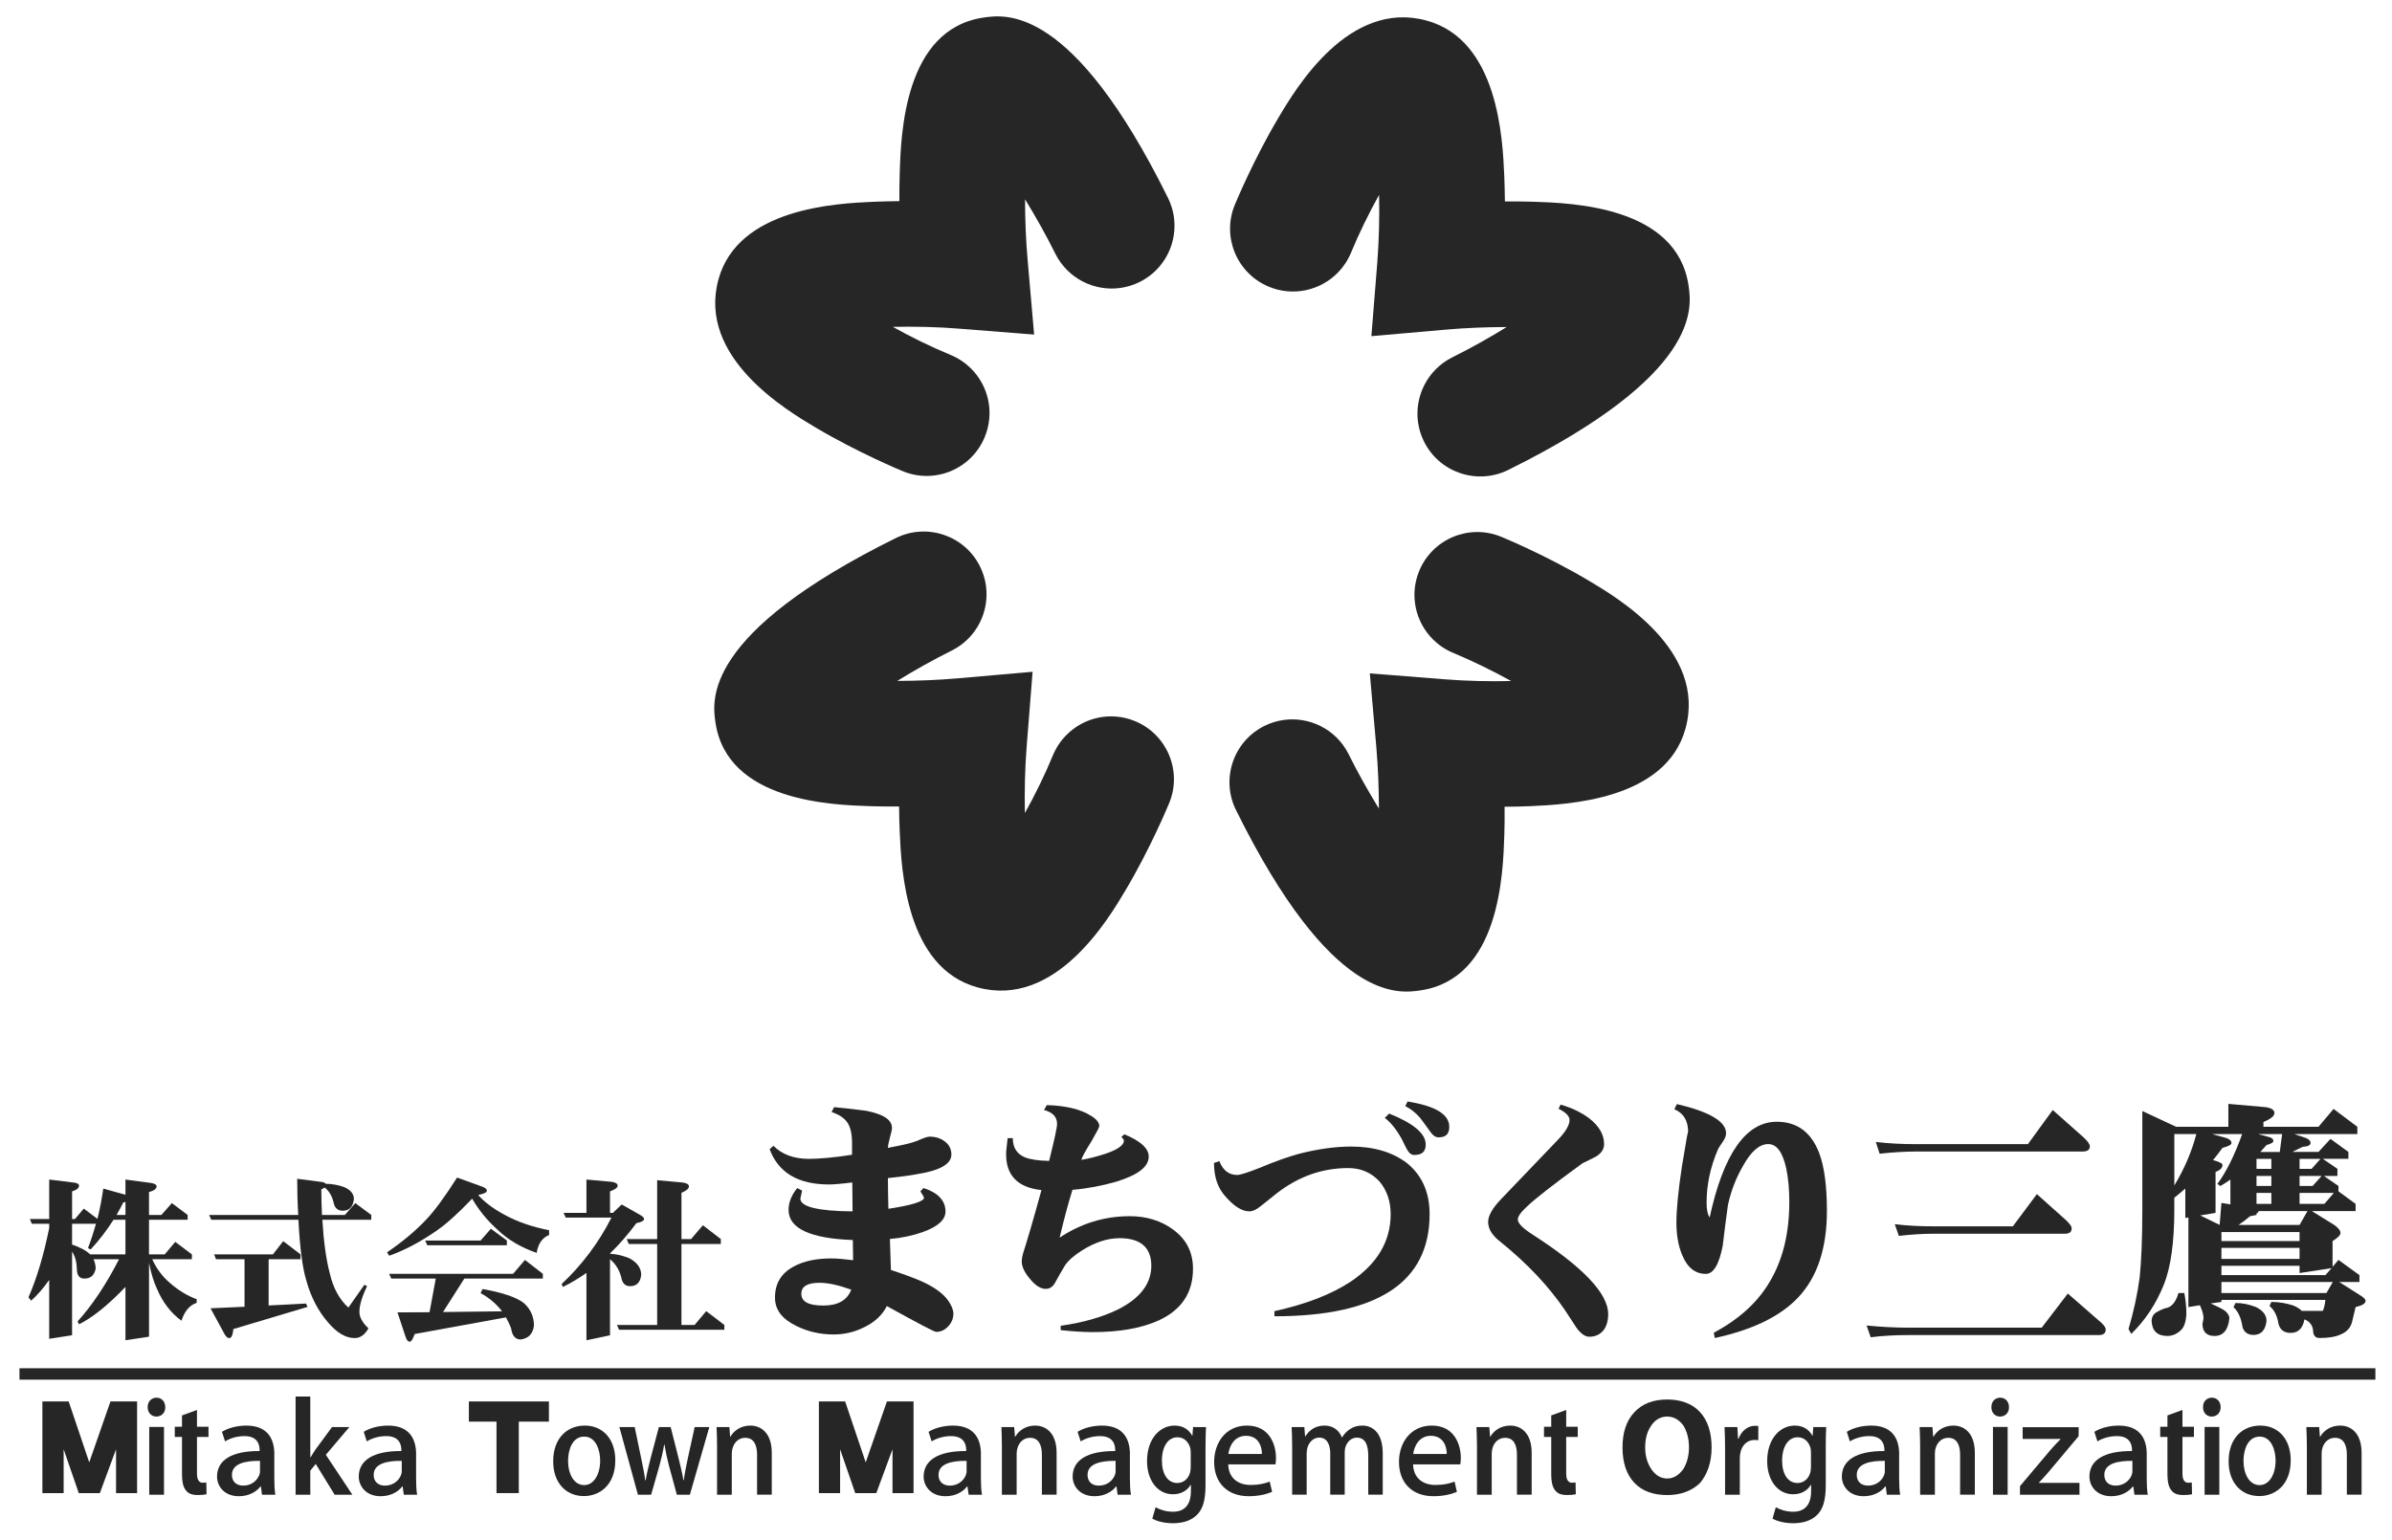
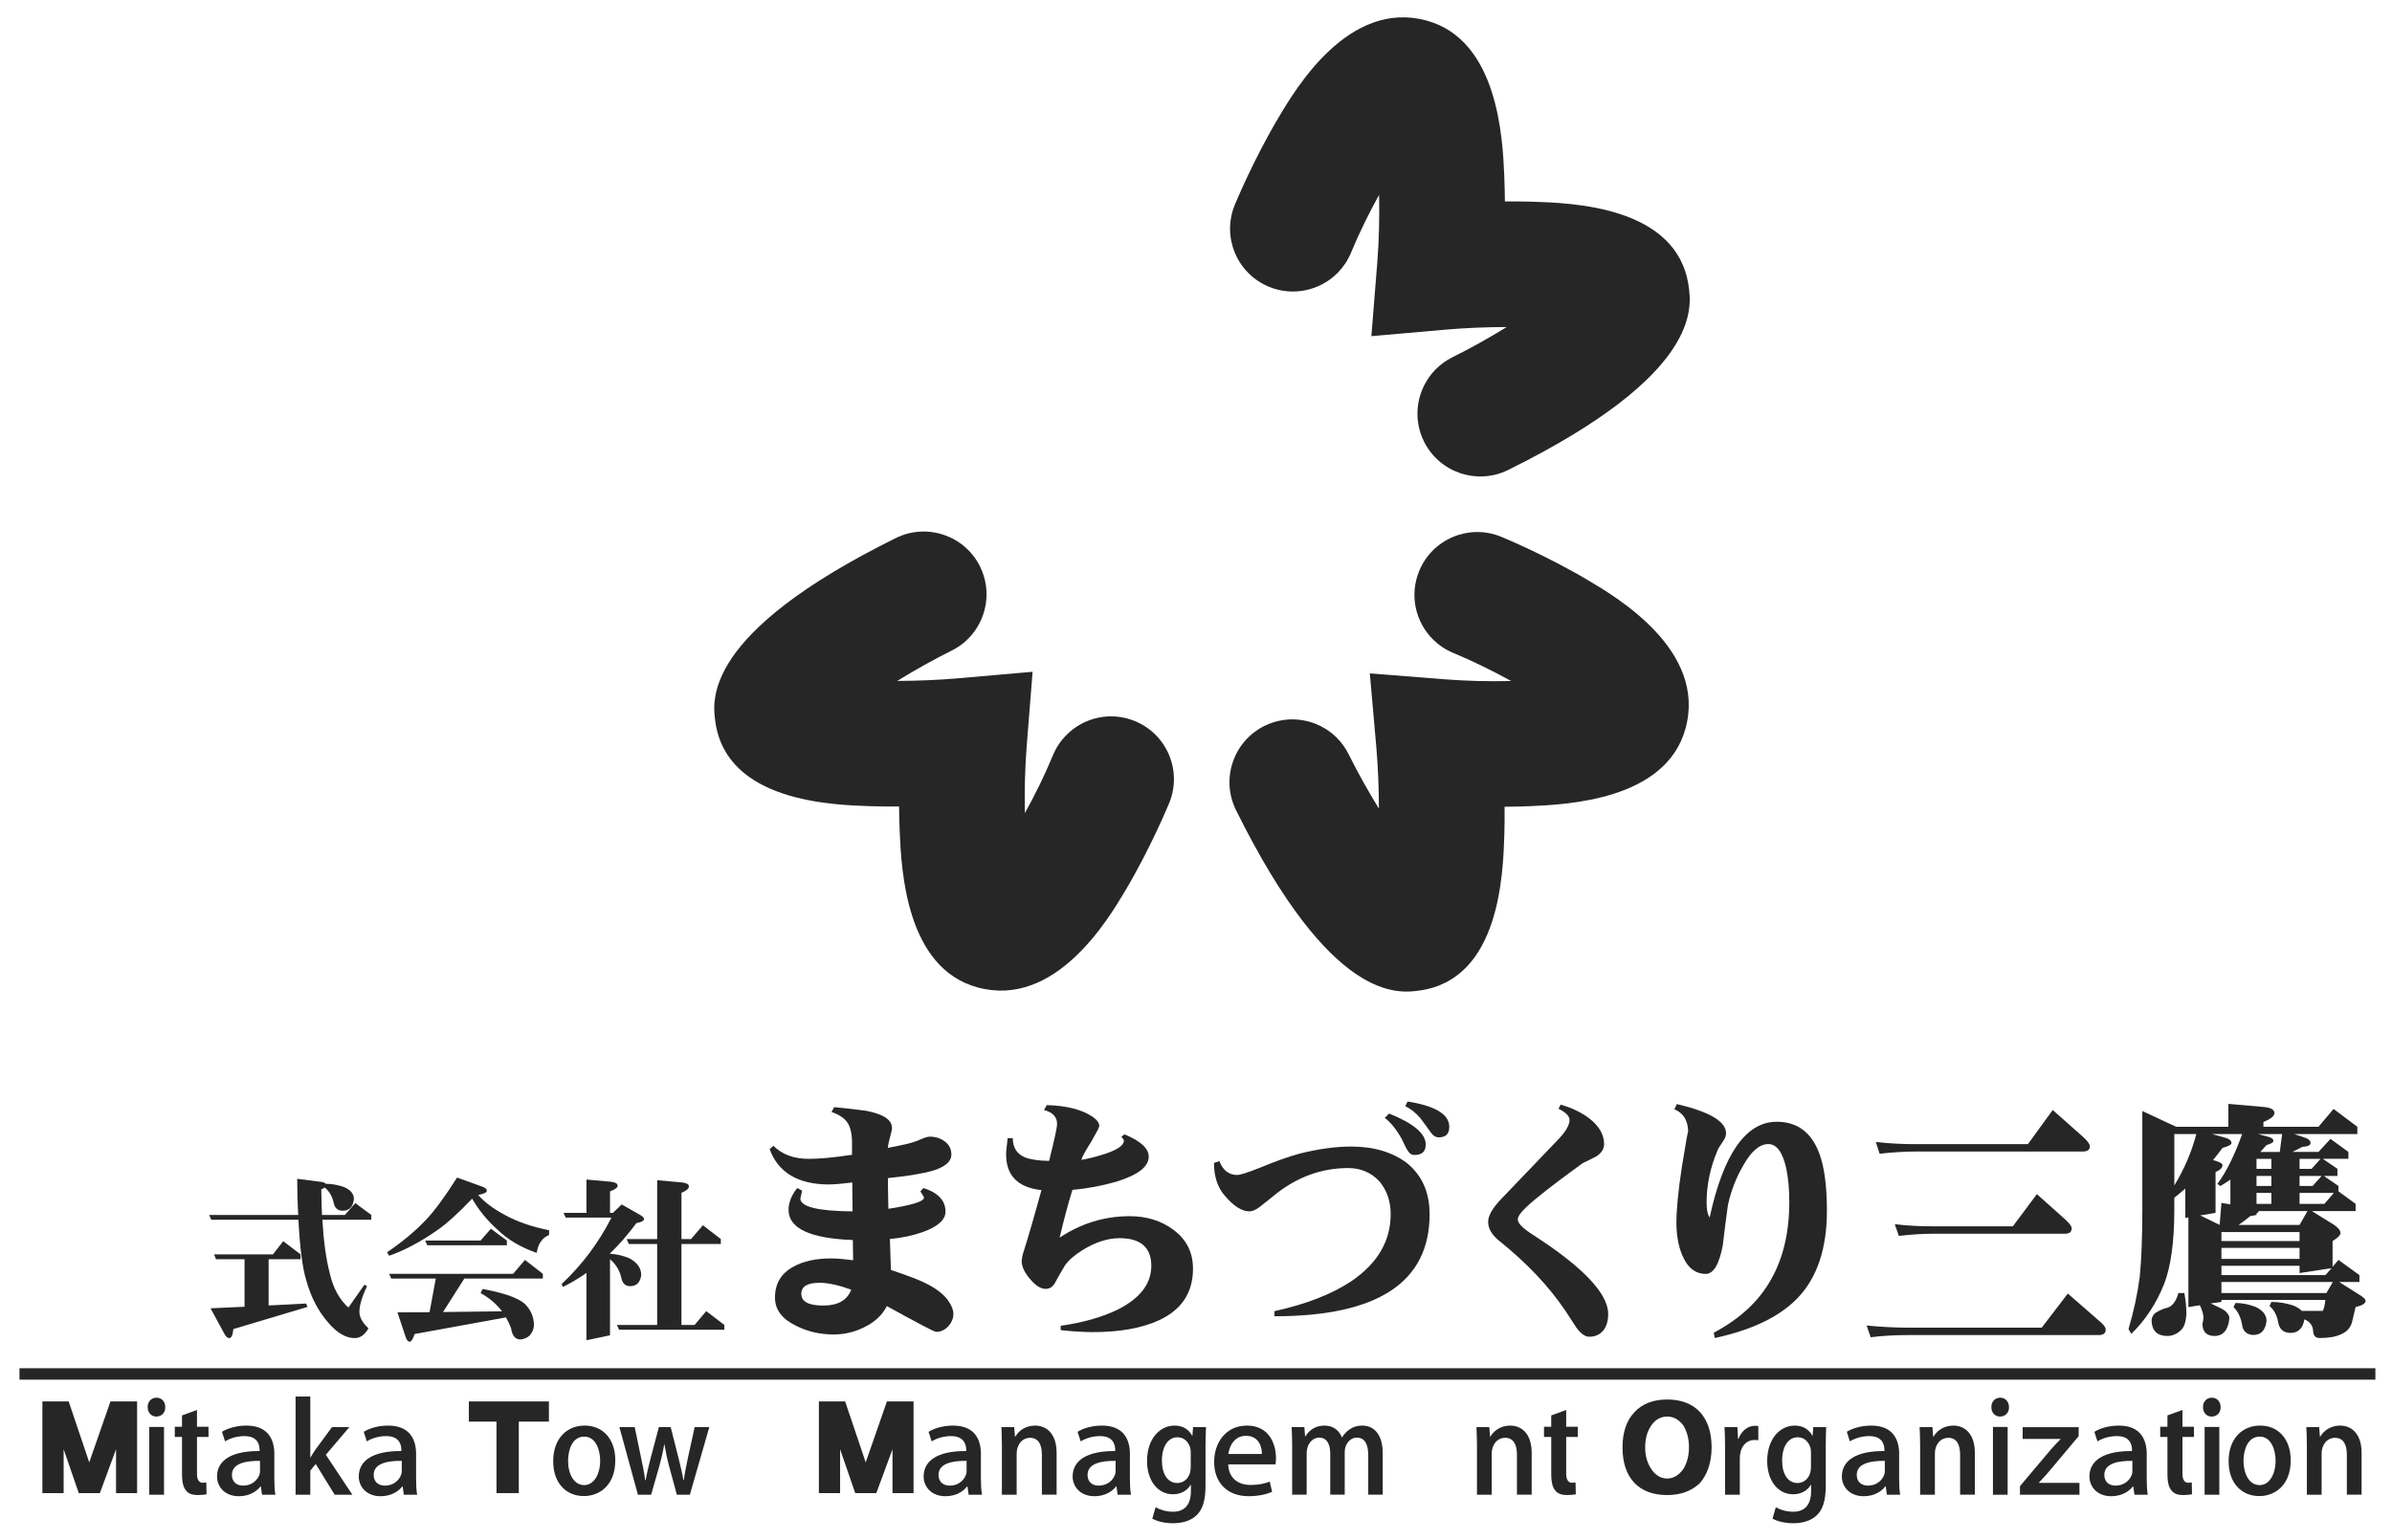
<svg xmlns="http://www.w3.org/2000/svg" version="1.1" x="0px" y="0px" width="146px" height="94px" viewBox="-1.189 -1 146 94" enable-background="new -1.189 -1 146 94" xml:space="preserve">
  <defs>
</defs>
-   <path fill="#262626" d="M6.469,75.584H4.313c-0.237-0.232-0.606-0.426-1.103-0.6v-1.266h1.46c-0.142,0.5-0.302,0.992-0.489,1.485  l0.164,0.081c0.521-0.559,0.984-1.167,1.396-1.814h0.727V75.584z M3.925,72.79l-0.54,0.637H3.211v-1.688  c0.281-0.086,0.424-0.204,0.424-0.343c0-0.111-0.119-0.175-0.35-0.198l-1.471-0.182v2.41h-1.18l0.119,0.293h1.061v0.259  c-0.346,1.698-0.768,3.103-1.266,4.229l0.163,0.205c0.367-0.322,0.734-0.744,1.103-1.267v3.594l1.396-0.217v-5.104  c0.184,0.281,0.281,0.629,0.292,1.049c0,0.398,0.149,0.596,0.464,0.596c0.372,0,0.596-0.197,0.684-0.596  c0-0.205-0.045-0.4-0.13-0.585h1.557c-0.8,1.56-1.645,2.822-2.531,3.796l0.089,0.174c0.798-0.391,1.751-1.147,2.834-2.279v3.255  l1.438-0.217v-4.503c0.129,0.643,0.293,1.172,0.485,1.58c0.347,0.823,0.845,1.471,1.493,1.948c0.195-0.585,0.496-0.951,0.932-1.091  v-0.222c-0.586-0.213-1.127-0.551-1.646-1.002c-0.453-0.39-0.81-0.865-1.069-1.439h2.422v-0.298l-1.016-0.762l-0.641,0.762H7.906  v-2.113h2.358v-0.293l-0.963-0.724l-0.64,0.724H7.906v-1.396c0.305-0.084,0.465-0.205,0.465-0.344c0-0.107-0.131-0.186-0.368-0.217  l-1.534-0.205v0.932l-1.353-0.381c-0.089,0.627-0.206,1.24-0.358,1.85L3.925,72.79z M6.469,73.178H5.926  c0.141-0.248,0.282-0.508,0.412-0.764c0.041,0,0.084-0.016,0.131-0.039V73.178z" />
  <path fill="#262626" d="M21.473,73.178v0.293h-2.986c0.076,1.32,0.228,2.411,0.454,3.279c0.205,0.885,0.584,1.588,1.134,2.084  l0.977-1.393l0.164,0.084c-0.315,0.652-0.468,1.179-0.468,1.57c0,0.324,0.183,0.658,0.552,1.006  c-0.217,0.391-0.498,0.595-0.845,0.595c-0.551,0-1.104-0.337-1.644-0.983c-0.584-0.682-1.019-1.516-1.297-2.51  c-0.242-0.782-0.402-2.023-0.488-3.732h-5.321l-0.132-0.293h5.443c-0.043-0.671-0.066-1.404-0.066-2.207l1.417,0.182  c0.175,0.014,0.282,0.057,0.324,0.123c0.391,0,0.771,0.074,1.138,0.207c0.39,0.17,0.583,0.418,0.583,0.727  c-0.052,0.472-0.281,0.711-0.681,0.711c-0.281,0-0.465-0.141-0.541-0.426c-0.088-0.43-0.27-0.766-0.563-0.992  c-0.055,0.041-0.119,0.086-0.205,0.109c0,0.551,0.021,1.069,0.043,1.566h1.396l0.636-0.724L21.473,73.178z M17.154,75.584v0.298  h-1.947v2.822c0.803-0.042,1.567-0.073,2.283-0.118l0.09,0.207l-4.525,1.352c-0.033,0.367-0.119,0.552-0.25,0.552  c-0.095,0-0.191-0.075-0.278-0.224l-0.866-1.596c0.715-0.031,1.406-0.061,2.076-0.094v-2.901h-1.74l-0.12-0.298h3.593l0.628-0.805  L17.154,75.584z" />
  <path fill="#262626" d="M28.774,74.02l-0.628,0.719H24.76l0.131,0.291h4.857v-0.291L28.774,74.02z M26.709,70.895  c-0.746,1.179-1.385,2.046-1.916,2.6c-0.646,0.68-1.439,1.34-2.359,1.965l0.131,0.209c0.908-0.316,1.869-0.822,2.887-1.525  c0.597-0.411,1.321-1.062,2.178-1.96c0.387,0.671,0.896,1.312,1.545,1.892c0.627,0.609,1.43,1.084,2.393,1.418  c0.086-0.549,0.335-0.921,0.758-1.092v-0.292c-1.053-0.206-1.961-0.521-2.737-0.952c-0.683-0.367-1.213-0.768-1.593-1.199  c0.347-0.066,0.531-0.154,0.531-0.26c0-0.098-0.086-0.174-0.26-0.24L26.709,70.895z M30.853,75.924l-0.726,0.85h-7.563l0.129,0.289  h2.716l-0.38,2.055l-1.957,0.008l0.488,1.475c0.064,0.208,0.15,0.313,0.27,0.313c0.087,0,0.184-0.161,0.291-0.467l5.572-1.015  c0.118,0.217,0.228,0.432,0.314,0.67c0.064,0.452,0.26,0.68,0.583,0.68c0.477-0.062,0.748-0.346,0.812-0.84  c0-0.553-0.205-1.018-0.616-1.385c-0.465-0.359-1.31-0.641-2.521-0.857l-0.119,0.25c0.529,0.292,0.963,0.66,1.311,1.112  l-3.604,0.042l1.298-2.041h4.794v-0.289L30.853,75.924z" />
  <path fill="#262626" d="M36.141,71.155c0.237,0.035,0.369,0.11,0.369,0.241c0,0.116-0.162,0.233-0.466,0.343v1.313h0.173  l0.541-0.513l1.145,0.65c0.142,0.086,0.219,0.161,0.219,0.237c0,0.109-0.162,0.195-0.465,0.25c-0.52,0.694-1.049,1.309-1.612,1.85  v0.021c0.409,0.021,0.812,0.121,1.2,0.283c0.464,0.26,0.703,0.591,0.703,1.016c-0.052,0.451-0.281,0.68-0.682,0.68  c-0.259,0-0.432-0.139-0.508-0.418c-0.109-0.521-0.346-0.92-0.714-1.226v4.641l-1.438,0.305v-4.112  c-0.464,0.324-0.94,0.617-1.438,0.857l-0.077-0.177c1.255-1.175,2.261-2.526,3.042-4.056h-2.794l-0.129-0.289h1.396v-2.035  L36.141,71.155z M42.808,74.651v0.302h-2.403v4.942h0.801l0.711-0.844l1.107,0.844v0.293h-6.426l-0.131-0.293h2.455v-4.942h-1.732  l-0.129-0.302h1.861v-3.594l1.558,0.141c0.247,0.035,0.38,0.109,0.38,0.24c0,0.129-0.151,0.26-0.455,0.388v2.825h0.584l0.725-0.844  L42.808,74.651z" />
  <path fill="#262626" d="M50.768,77.739c-0.248,0.656-0.826,0.971-1.703,0.971c-0.905,0-1.344-0.237-1.344-0.719  c0-0.441,0.359-0.671,1.11-0.671C49.348,77.32,49.986,77.458,50.768,77.739 M57.003,79.204c0-0.229-0.107-0.494-0.327-0.809  c-0.313-0.438-0.845-0.813-1.593-1.156c-0.423-0.189-1.048-0.421-1.893-0.703l-0.063-1.891c0.723-0.061,1.376-0.202,2-0.42  c0.925-0.33,1.394-0.753,1.394-1.252c0-0.672-0.455-1.156-1.347-1.438l-0.186,0.204c0.139,0.221,0.221,0.346,0.221,0.389  c0,0.22-0.735,0.457-2.175,0.674c-0.016-0.766-0.028-1.391-0.028-1.873c0.745-0.08,1.356-0.158,1.826-0.25  c1.358-0.219,2.048-0.614,2.048-1.189c0-0.345-0.142-0.61-0.423-0.816c-0.25-0.186-0.563-0.277-0.907-0.277  c-0.109,0-0.298,0.059-0.562,0.17c-0.249,0.123-0.578,0.222-0.986,0.313c-0.186,0.046-0.529,0.11-0.996,0.202  c0-0.125,0.045-0.33,0.121-0.627c0.078-0.277,0.127-0.467,0.127-0.588c0-0.504-0.532-0.846-1.578-1.049  c-0.939-0.125-1.58-0.188-1.953-0.221l-0.157,0.297c0.468,0.156,0.798,0.375,0.986,0.672c0.17,0.267,0.264,0.674,0.264,1.206v0.731  c-1.125,0.176-2.015,0.25-2.641,0.25c-0.906,0-1.624-0.264-2.157-0.797l-0.231,0.204c0.529,1.438,1.747,2.157,3.624,2.157  c0.217,0,0.703-0.032,1.42-0.123l0.018,1.766c-2.126-0.018-3.188-0.283-3.188-0.783c0,0.033,0.029-0.141,0.107-0.484l-0.296-0.157  c-0.357,0.438-0.53,0.89-0.53,1.331c0,1.123,1.296,1.746,3.923,1.842l0.017,1.232c-0.502-0.063-0.957-0.109-1.331-0.109  c-0.952,0-1.719,0.174-2.311,0.504c-0.751,0.406-1.127,1.031-1.127,1.89c0,0.75,0.439,1.311,1.314,1.733  c0.689,0.344,1.45,0.516,2.281,0.516c0.656,0,1.28-0.156,1.844-0.438c0.641-0.313,1.107-0.735,1.389-1.295  c1.893,1.044,2.892,1.576,3.017,1.576c0.28,0,0.532-0.125,0.735-0.344C56.896,79.754,57.003,79.489,57.003,79.204" />
  <path fill="#262626" d="M69.537,79.616c-1.029,0.467-2.359,0.715-4.014,0.715c-0.595,0-1.25-0.043-1.972-0.121v-0.265  c1.345-0.19,2.517-0.521,3.483-0.989c1.362-0.686,2.049-1.576,2.049-2.672c0-1.122-0.656-1.688-1.937-1.688  c-0.735,0-1.501,0.25-2.299,0.752c-0.468,0.297-0.813,0.592-1.028,0.904c-0.221,0.361-0.424,0.719-0.629,1.098  c-0.139,0.232-0.326,0.342-0.547,0.342c-0.311,0-0.639-0.203-0.967-0.611c-0.346-0.403-0.502-0.763-0.502-1.061  c0-0.173,0.048-0.421,0.156-0.734c0.156-0.483,0.517-1.688,1.048-3.625c-1.438-0.154-2.156-0.891-2.156-2.172  c0-0.096,0-0.236,0.03-0.437l0.063-0.565h0.314c0,0.565,0.233,0.955,0.733,1.172c0.313,0.125,0.813,0.208,1.484,0.22  c0.312-1.265,0.485-2.013,0.485-2.265c0-0.422-0.266-0.703-0.798-0.843l0.17-0.299c1.159,0.031,2.079,0.251,2.736,0.673  c0.313,0.201,0.469,0.406,0.469,0.607c0,0.079-0.171,0.391-0.482,0.936c-0.376,0.598-0.58,0.971-0.611,1.127  c0.454-0.075,0.938-0.2,1.469-0.373c0.749-0.254,1.125-0.518,1.125-0.799c0-0.063-0.06-0.141-0.155-0.231l0.188-0.157  c0.983,0.405,1.483,0.859,1.483,1.36c0,0.623-0.654,1.122-1.97,1.529c-0.874,0.252-1.765,0.423-2.685,0.5  c-0.283,0.903-0.533,1.874-0.783,2.919c1.313-0.871,2.735-1.309,4.281-1.309c1.031,0,1.922,0.281,2.641,0.813  c0.814,0.593,1.218,1.391,1.218,2.391C71.63,77.924,70.93,78.974,69.537,79.616" />
  <path fill="#262626" d="M85.832,68.878c0-0.673-0.748-1.294-2.232-1.89l-0.268,0.264c0.379,0.283,0.721,0.722,1.05,1.313  c0.093,0.186,0.187,0.408,0.313,0.623c0.124,0.223,0.263,0.328,0.438,0.328C85.6,69.516,85.832,69.319,85.832,68.878 M87.27,67.796  c0-0.763-0.858-1.278-2.546-1.544l-0.139,0.281c0.313,0.158,0.625,0.391,0.906,0.719c0.093,0.109,0.313,0.424,0.688,0.938  c0.139,0.171,0.279,0.25,0.438,0.25C87.054,68.441,87.27,68.239,87.27,67.796 M86.07,73.13c0-1.346-0.471-2.376-1.391-3.126  c-0.877-0.657-2.004-1.002-3.395-1.002c-0.998,0-2.062,0.157-3.171,0.438c-0.688,0.188-1.484,0.473-2.407,0.859  c-0.748,0.299-1.218,0.438-1.373,0.438c-0.516,0-0.874-0.277-1.096-0.844l-0.328,0.111c0,0.826,0.221,1.502,0.659,1.999  c0.546,0.642,1.046,0.956,1.499,0.956c0.188,0,0.422-0.094,0.687-0.314l1-0.799c1.313-1.016,2.765-1.531,4.347-1.531  c0.779,0,1.422,0.283,1.919,0.829c0.438,0.53,0.673,1.188,0.673,1.986c0,1.654-0.813,3.017-2.422,4.108  c-1.187,0.783-2.75,1.393-4.672,1.813v0.313C82.911,79.364,86.07,77.285,86.07,73.13" />
  <path fill="#262626" d="M96.705,80.192c-0.218,0.281-0.515,0.422-0.889,0.422c-0.252,0-0.518-0.186-0.781-0.549  c-0.157-0.247-0.394-0.609-0.705-1.076c-1-1.471-2.314-2.857-3.922-4.158c-0.514-0.388-0.766-0.797-0.766-1.232  c0-0.373,0.266-0.845,0.812-1.41l3.438-3.59c0.467-0.486,0.719-0.893,0.719-1.217c0-0.236-0.233-0.471-0.672-0.689l0.125-0.25  c0.673,0.188,1.251,0.469,1.734,0.826c0.611,0.471,0.922,1.002,0.922,1.582c0,0.294-0.154,0.543-0.467,0.747  c-0.298,0.155-0.58,0.296-0.846,0.421c-1.813,1.314-2.937,2.204-3.393,2.643c-0.373,0.342-0.561,0.607-0.561,0.797  c0,0.219,0.297,0.531,0.908,0.921c3.061,1.971,4.608,3.594,4.608,4.845C96.972,79.616,96.878,79.945,96.705,80.192" />
  <path fill="#262626" d="M108.557,78.224c-1.08,1.14-2.765,1.968-5.082,2.468l-0.06-0.324c1.593-0.85,2.766-1.924,3.515-3.287  c0.721-1.279,1.094-2.842,1.094-4.699c0-0.77-0.061-1.453-0.187-2.05c-0.22-0.984-0.579-1.481-1.096-1.481  c-0.529,0-1.047,0.436-1.53,1.311c-0.42,0.719-0.72,1.483-0.908,2.299l-0.029,0.139c-0.109,0.814-0.22,1.627-0.311,2.437  c-0.22,1.157-0.564,1.739-1.033,1.739c-0.657,0-1.141-0.396-1.454-1.175c-0.233-0.564-0.342-1.221-0.342-1.968  c0-0.766,0.108-1.924,0.342-3.453c0.251-1.535,0.374-2.218,0.374-2.051c0-0.704-0.278-1.168-0.842-1.404l0.156-0.316  c2,0.471,3,1.063,3,1.784c0,0.157-0.063,0.312-0.188,0.497c-0.189,0.285-0.295,0.439-0.313,0.5  c-0.471,1.098-0.687,2.176-0.687,3.236c0,0.441,0.063,0.732,0.187,0.905c0.843-3.89,2.221-5.843,4.094-5.843  c1.25,0,2.11,0.641,2.596,1.924c0.313,0.842,0.467,2.012,0.467,3.514C110.32,75.223,109.726,76.991,108.557,78.224" />
  <path fill="#262626" d="M125.946,68.406c0.282,0.249,0.423,0.45,0.423,0.583c0,0.217-0.155,0.316-0.438,0.316h-10.125  c-0.748,0-1.517,0.051-2.268,0.135l-0.234-0.719c0.83,0.1,1.658,0.135,2.502,0.135h6.781l1.516-2.085L125.946,68.406z   M124.871,73.458c0.248,0.234,0.388,0.4,0.388,0.533c0,0.234-0.14,0.334-0.421,0.334h-8.002c-0.719,0-1.421,0.051-2.125,0.133  l-0.25-0.716c0.783,0.098,1.579,0.131,2.375,0.131h4.832l1.467-1.966L124.871,73.458z M126.9,79.614  c0.283,0.23,0.438,0.416,0.438,0.564c0,0.219-0.142,0.334-0.42,0.334h-11.596c-0.783,0-1.564,0.035-2.33,0.133l-0.25-0.717  c0.86,0.085,1.719,0.133,2.58,0.133h8.108l1.594-2.084L126.9,79.614z" />
  <path fill="#262626" d="M134.4,77.944v-0.672h6.799l-0.391,0.672H134.4z M134.823,66.396v1.4h-3.188l-2.063-0.964v6.047  c0,1.75-0.063,3.105-0.158,4.081c-0.139,1.062-0.373,2.126-0.686,3.185l0.17,0.295c0.846-0.824,1.517-1.827,2.003-3.044  c0.404-1.03,0.623-2.551,0.623-4.517v-0.752c0.234-0.186,0.456-0.375,0.672-0.561v1.798l0.188-0.035v5.474l0.701-0.112  c0.142,0.313,0.221,0.563,0.221,0.782c0,0.031-0.016,0.094-0.031,0.201c-0.033,0.098-0.033,0.158-0.033,0.22  c0.033,0.438,0.267,0.673,0.737,0.673c0.531,0,0.843-0.375,0.906-1.094c0-0.139-0.094-0.295-0.282-0.455  c-0.187-0.123-0.468-0.26-0.859-0.438l0.655-0.09v-0.126h6.346c-0.032,0.312-0.094,0.544-0.157,0.673h-1.281  c-0.126-0.129-0.295-0.234-0.515-0.328c-0.438-0.143-0.876-0.219-1.346-0.219l-0.109,0.25c0.283,0.233,0.471,0.594,0.547,1.092  c0.097,0.359,0.344,0.548,0.735,0.548c0.469,0,0.751-0.28,0.846-0.827c0.313,0.121,0.498,0.359,0.529,0.67  c0,0.313,0.14,0.469,0.392,0.469c0.563,0,0.999-0.078,1.295-0.219c0.377-0.156,0.597-0.408,0.689-0.75l0.219-0.92  c0.406-0.094,0.609-0.223,0.609-0.375c0-0.111-0.142-0.236-0.405-0.393l-1.206-0.764h1.236v-0.419l-1.281-0.929l-0.359,0.425v-1.578  c0.313-0.187,0.484-0.361,0.484-0.485c0-0.158-0.143-0.326-0.389-0.5l-1.361-0.844h2.672v-0.438l-1.047-0.766v-0.328l-0.891-0.612  h0.829v-0.435l-0.893-0.611h1.563v-0.42l-1.093-0.797l-0.732,0.797h-1.597l0.628-0.313c0.311-0.015,0.484-0.095,0.484-0.232  c0-0.127-0.097-0.222-0.268-0.3l-0.734-0.248h3.858v-0.442l-1.451-1.091l-0.921,1.091h-3.361v-0.29  c0.438-0.188,0.672-0.361,0.672-0.549c0-0.187-0.189-0.311-0.547-0.361L134.823,66.396z M134.4,76.853v-0.569h4.769v0.441  l1.952-0.299l-0.375,0.427H134.4z M134.4,75.19h4.768v0.672H134.4V75.19z M134.4,74.225h4.768v0.546H134.4V74.225z M135.448,73.786  c0.28-0.188,0.517-0.373,0.702-0.531l0.391-0.078v-0.092c0.078-0.033,0.127-0.082,0.127-0.143h2.984l-0.483,0.844H135.448z   M133.105,73.207l0.936-0.155v-2.498c0.283-0.11,0.424-0.254,0.424-0.424c0-0.096-0.157-0.17-0.439-0.263l-0.141-0.034  c0.188-0.235,0.391-0.485,0.58-0.75c0.358-0.094,0.547-0.189,0.547-0.296c0-0.127-0.11-0.232-0.297-0.3l-0.892-0.248h1.843  c-0.467,1.299-0.966,2.314-1.514,3.046l0.187,0.126c0.187-0.113,0.391-0.235,0.608-0.391v1.516L134.4,72.44l-0.109,1.346  L133.105,73.207z M136.541,71.834h0.906v0.67h-0.906V71.834z M139.169,72.504v-0.67h2.091l-0.578,0.67H139.169z M136.541,70.798  h0.906v0.61h-0.906V70.798z M139.169,70.798h1.345l-0.55,0.612h-0.795V70.798z M136.541,69.752h0.906v0.611h-0.906V69.752z   M139.169,69.752h1.28l-0.545,0.611h-0.735V69.752z M136.774,69.333c0.112-0.127,0.237-0.264,0.377-0.422  c0.283-0.082,0.421-0.16,0.421-0.251c0-0.095-0.075-0.173-0.2-0.219l-0.736-0.202h1.471c-0.051,0.342-0.095,0.701-0.144,1.094  H136.774z M131.525,71.377v-3.139h1.344C132.59,69.299,132.15,70.349,131.525,71.377 M131.777,77.944  c-0.142,0.5-0.375,0.814-0.688,0.904c-0.187,0.029-0.437,0.141-0.72,0.311c-0.157,0.127-0.232,0.297-0.232,0.486  c0.028,0.607,0.343,0.922,0.966,0.922c0.282,0,0.55-0.107,0.798-0.328c0.22-0.188,0.33-0.516,0.359-1.016  c0-0.438-0.047-0.858-0.125-1.279H131.777z M135.261,78.553l-0.126,0.25c0.281,0.266,0.469,0.652,0.549,1.215  c0.092,0.314,0.328,0.486,0.67,0.486c0.469,0,0.736-0.295,0.798-0.859c0-0.359-0.218-0.627-0.641-0.842  C136.104,78.645,135.699,78.553,135.261,78.553" />
-   <path fill="#262626" d="M53.727,9.583c-0.02,0.582-0.023,1.146-0.02,1.697c-0.51,0.006-1.029,0.018-1.563,0.039  c-2.266,0.1-8.285,0.369-9.482,4.746c-1.295,4.742,4.145,7.977,5.933,9.038c2.565,1.522,5.206,2.62,5.318,2.665  c1.956,0.809,4.197-0.127,5.003-2.085c0.615-1.483,0.229-3.134-0.849-4.194c-0.343-0.339-0.757-0.619-1.229-0.816  c-1.2-0.496-2.434-1.101-3.531-1.716c1.31-0.028,2.747,0,4.102,0.114l4.522,0.356l-0.394-4.519c-0.11-1.229-0.16-2.526-0.16-3.74  c0.644,1.047,1.29,2.197,1.846,3.318c0.195,0.393,0.448,0.734,0.742,1.025c1.133,1.117,2.895,1.453,4.397,0.709  c1.902-0.939,2.676-3.24,1.738-5.139C64.262-0.726,60.184-0.123,58.839,0.073C54.002,0.786,53.801,7.178,53.727,9.583" />
  <path fill="#262626" d="M92.365,11.315c-0.581-0.018-1.148-0.018-1.7-0.018c-0.007-0.506-0.016-1.027-0.038-1.563  c-0.099-2.266-0.367-8.283-4.744-9.479c-4.747-1.297-7.978,4.141-9.039,5.932c-1.526,2.562-2.618,5.209-2.664,5.317  c-0.806,1.958,0.126,4.196,2.086,5.005c1.48,0.612,3.131,0.224,4.193-0.852c0.336-0.344,0.617-0.752,0.814-1.229  c0.494-1.196,1.104-2.433,1.713-3.53c0.029,1.311-0.002,2.748-0.107,4.102l-0.363,4.525l4.523-0.398  c1.228-0.107,2.525-0.158,3.736-0.16c-1.043,0.646-2.194,1.291-3.318,1.848c-0.39,0.195-0.732,0.447-1.024,0.744  c-1.116,1.133-1.452,2.893-0.707,4.395c0.94,1.897,3.239,2.676,5.14,1.739c11.803-5.839,11.204-9.918,11.009-11.259  C101.159,11.593,94.77,11.394,92.365,11.315" />
  <path fill="#262626" d="M90.631,49.957c0.019-0.579,0.019-1.147,0.014-1.702c0.512-0.002,1.034-0.012,1.564-0.035  c2.268-0.104,8.285-0.368,9.482-4.746c1.294-4.746-4.143-7.977-5.93-9.037c-2.569-1.525-5.208-2.621-5.32-2.664  c-1.956-0.808-4.198,0.127-5.006,2.084c-0.613,1.484-0.225,3.133,0.853,4.195c0.343,0.338,0.756,0.618,1.231,0.813  c1.193,0.498,2.429,1.107,3.527,1.714c-1.31,0.034-2.746,0-4.1-0.108l-4.525-0.359l0.398,4.521c0.105,1.229,0.156,2.527,0.156,3.736  c-0.642-1.045-1.29-2.195-1.844-3.314c-0.197-0.395-0.448-0.736-0.742-1.029c-1.132-1.116-2.895-1.451-4.399-0.707  c-1.897,0.942-2.677,3.239-1.738,5.139c5.842,11.807,9.921,11.207,11.261,11.009C90.352,58.754,90.554,52.363,90.631,49.957" />
  <path fill="#262626" d="M51.99,48.223c0.578,0.018,1.148,0.02,1.699,0.018c0.003,0.508,0.014,1.027,0.039,1.561  c0.101,2.268,0.364,8.283,4.744,9.482c4.746,1.297,7.977-4.145,9.037-5.929c1.526-2.569,2.618-5.208,2.665-5.322  c0.808-1.958-0.127-4.196-2.085-5.005c-1.484-0.613-3.131-0.226-4.193,0.854c-0.34,0.342-0.617,0.754-0.816,1.227  c-0.492,1.198-1.102,2.434-1.713,3.533c-0.029-1.314,0.003-2.75,0.111-4.104l0.359-4.523l-4.522,0.396  c-1.229,0.107-2.526,0.159-3.737,0.161c1.045-0.645,2.195-1.293,3.316-1.849c0.391-0.194,0.736-0.446,1.027-0.741  c1.116-1.133,1.453-2.893,0.707-4.396c-0.938-1.896-3.243-2.674-5.139-1.736c-11.805,5.84-11.205,9.918-11.01,11.256  C43.193,47.944,49.584,48.147,51.99,48.223" />
  <rect y="82.537" fill="#262626" width="143.797" height="0.698" />
  <polygon fill="#262626" points="5.894,90.161 5.894,87.485 4.906,90.161 3.619,90.161 2.696,87.485 2.696,90.161 1.398,90.161   1.398,84.565 3.003,84.565 4.258,88.284 5.553,84.565 7.179,84.565 7.179,90.161 " />
  <path fill="#262626" d="M7.92,86.12h0.901v4.138H7.92V86.12z M7.825,84.913c-0.007-0.348,0.239-0.578,0.538-0.578  c0.309,0,0.535,0.23,0.535,0.578c0.01,0.338-0.227,0.574-0.543,0.574H8.347C8.056,85.487,7.818,85.25,7.825,84.913" />
-   <path fill="#262626" d="M10.834,85.084v1.025h0.703v0.624h-0.703v2.261c0,0.488,0.243,0.535,0.356,0.535  c0.056,0,0.141-0.006,0.212-0.016l0.016,0.719c-0.133,0.028-0.299,0.047-0.527,0.047c-0.246,0-0.475-0.033-0.658-0.202  c-0.196-0.192-0.314-0.446-0.314-1.126v-2.218h-0.44V86.11h0.44v-0.691L10.834,85.084z" />
+   <path fill="#262626" d="M10.834,85.084v1.025h0.703v0.624h-0.703v2.261c0,0.488,0.243,0.535,0.356,0.535  c0.056,0,0.141-0.006,0.212-0.016l0.016,0.719c-0.133,0.028-0.299,0.047-0.527,0.047c-0.246,0-0.475-0.033-0.658-0.202  c-0.196-0.192-0.314-0.446-0.314-1.126v-2.218h-0.44V86.11h0.44v-0.691z" />
  <path fill="#262626" d="M14.68,88.818c0,0.071-0.008,0.151-0.04,0.229c-0.119,0.324-0.458,0.657-0.985,0.657  c-0.388,0-0.688-0.216-0.688-0.657c0-0.701,0.844-0.867,1.713-0.854V88.818z M15.556,87.777c0-0.845-0.349-1.738-1.706-1.738  c-0.599,0-1.137,0.159-1.492,0.38l0.191,0.584c0.307-0.196,0.749-0.322,1.167-0.322c0.854-0.01,0.94,0.576,0.94,0.845v0.067  c-1.683-0.012-2.598,0.548-2.598,1.559c0,0.586,0.441,1.199,1.336,1.199c0.605,0,1.072-0.272,1.317-0.598h0.022l0.07,0.505h0.813  c-0.045-0.278-0.062-0.634-0.062-1.004V87.777z" />
  <path fill="#262626" d="M17.75,87.981h0.016c0.095-0.167,0.205-0.338,0.308-0.489l1.002-1.363h1.06l-1.436,1.692l1.617,2.437h-1.081  l-1.153-1.878l-0.332,0.409v1.469h-0.898v-5.993h0.898V87.981z" />
  <path fill="#262626" d="M23.333,88.818c0,0.071-0.009,0.151-0.042,0.229c-0.117,0.324-0.459,0.657-0.984,0.657  c-0.389,0-0.688-0.216-0.688-0.657c0-0.701,0.842-0.867,1.714-0.854V88.818z M24.209,87.777c0-0.845-0.35-1.738-1.705-1.738  c-0.601,0-1.138,0.159-1.492,0.38l0.188,0.584c0.308-0.196,0.752-0.322,1.17-0.322c0.852-0.01,0.938,0.576,0.938,0.845v0.067  c-1.681-0.012-2.599,0.548-2.599,1.559c0,0.586,0.443,1.199,1.334,1.199c0.609,0,1.076-0.272,1.321-0.598h0.023l0.071,0.505h0.813  c-0.05-0.278-0.063-0.634-0.063-1.004V87.777z" />
  <polygon fill="#262626" points="30.477,85.797 30.477,90.161 29.116,90.161 29.116,85.797 27.429,85.797 27.429,84.565   32.315,84.565 32.315,85.797 " />
  <path fill="#262626" d="M34.464,89.672c-0.623,0-0.979-0.68-0.979-1.479c0-0.693,0.267-1.482,0.985-1.482  c0.71,0,0.973,0.822,0.973,1.469c0,0.813-0.373,1.492-0.973,1.492H34.464z M34.457,90.342c0.913,0,1.91-0.631,1.91-2.186  c0-1.287-0.751-2.118-1.864-2.118c-1.083,0-1.927,0.776-1.927,2.181c0,1.342,0.803,2.123,1.873,2.123H34.457z" />
  <path fill="#262626" d="M37.551,86.128l0.402,1.934c0.094,0.442,0.184,0.882,0.237,1.31h0.031c0.07-0.428,0.188-0.885,0.292-1.302  l0.514-1.941h0.719l0.482,1.896c0.117,0.473,0.22,0.905,0.298,1.348h0.022c0.057-0.428,0.145-0.867,0.246-1.339l0.418-1.904h0.893  l-1.186,4.129h-0.795l-0.481-1.771c-0.111-0.425-0.198-0.82-0.276-1.299h-0.016c-0.081,0.492-0.182,0.898-0.293,1.309l-0.505,1.761  h-0.805l-1.131-4.129H37.551z" />
-   <path fill="#262626" d="M42.578,87.297c0-0.465-0.014-0.815-0.03-1.169h0.782l0.045,0.583h0.023c0.191-0.34,0.61-0.673,1.21-0.673  c0.656,0,1.31,0.451,1.31,1.668v2.551H45.02v-2.448c0-0.561-0.183-1.025-0.727-1.025c-0.379,0-0.663,0.264-0.766,0.631  c-0.032,0.086-0.05,0.223-0.05,0.346v2.497h-0.899V87.297z" />
  <polygon fill="#262626" points="53.286,90.161 53.286,87.485 52.299,90.161 51.012,90.161 50.088,87.485 50.088,90.161   48.793,90.161 48.793,84.565 50.396,84.565 51.651,88.284 52.946,84.565 54.571,84.565 54.571,90.161 " />
  <path fill="#262626" d="M57.809,88.818c0,0.071-0.008,0.151-0.041,0.229c-0.117,0.324-0.457,0.657-0.986,0.657  c-0.385,0-0.686-0.216-0.686-0.657c0-0.701,0.846-0.867,1.713-0.854V88.818z M58.684,87.777c0-0.845-0.346-1.738-1.704-1.738  c-0.599,0-1.136,0.159-1.493,0.38l0.19,0.584c0.308-0.196,0.751-0.322,1.168-0.322c0.853-0.01,0.94,0.576,0.94,0.845v0.067  c-1.683-0.012-2.598,0.548-2.598,1.559c0,0.586,0.442,1.199,1.336,1.199c0.608,0,1.072-0.272,1.316-0.598h0.023l0.072,0.505h0.813  c-0.048-0.278-0.065-0.634-0.065-1.004V87.777z" />
  <path fill="#262626" d="M59.963,87.297c0-0.465-0.017-0.815-0.029-1.169h0.779l0.048,0.583h0.024  c0.189-0.34,0.608-0.673,1.205-0.673c0.657,0,1.313,0.451,1.313,1.668v2.551h-0.899v-2.448c0-0.561-0.181-1.025-0.727-1.025  c-0.378,0-0.661,0.264-0.765,0.631c-0.031,0.086-0.048,0.223-0.048,0.346v2.497h-0.901V87.297z" />
  <path fill="#262626" d="M66.903,88.818c0,0.071-0.007,0.151-0.04,0.229c-0.117,0.324-0.458,0.657-0.986,0.657  c-0.386,0-0.686-0.216-0.686-0.657c0-0.701,0.845-0.867,1.712-0.854V88.818z M67.778,87.777c0-0.845-0.348-1.738-1.702-1.738  c-0.6,0-1.141,0.159-1.493,0.38l0.19,0.584c0.307-0.196,0.749-0.322,1.166-0.322c0.854-0.01,0.94,0.576,0.94,0.845v0.067  c-1.681-0.012-2.597,0.548-2.597,1.559c0,0.586,0.442,1.199,1.334,1.199c0.607,0,1.072-0.272,1.318-0.598h0.024l0.069,0.505h0.814  c-0.049-0.278-0.065-0.634-0.065-1.004V87.777z" />
  <path fill="#262626" d="M71.489,88.559c0,0.119-0.015,0.259-0.046,0.37c-0.127,0.414-0.441,0.615-0.774,0.615  c-0.591,0-0.938-0.552-0.938-1.364c0-0.869,0.377-1.428,0.949-1.428c0.416,0,0.676,0.295,0.779,0.645  c0.023,0.095,0.03,0.195,0.03,0.31V88.559z M72.392,87.334c0-0.551,0.015-0.905,0.03-1.206h-0.789l-0.041,0.528h-0.014  c-0.174-0.315-0.498-0.618-1.074-0.618c-0.869,0-1.682,0.768-1.682,2.173c0,1.153,0.632,2.021,1.578,2.021  c0.498,0,0.885-0.229,1.082-0.576h0.017v0.381c0,0.898-0.442,1.261-1.091,1.261c-0.449,0-0.82-0.134-1.063-0.276l-0.201,0.697  C69.461,91.901,69.941,92,70.408,92c0.539,0,1.066-0.133,1.43-0.48c0.38-0.355,0.554-0.899,0.554-1.832V87.334z" />
  <path fill="#262626" d="M73.788,87.77c0.056-0.467,0.354-1.107,1.073-1.107c0.799,0,0.979,0.705,0.972,1.107H73.788z M76.661,88.407  c0.019-0.085,0.032-0.219,0.032-0.393c0-0.813-0.396-1.976-1.77-1.976c-1.287,0-2.004,1.037-2.004,2.22  c0,1.256,0.79,2.092,2.108,2.092c0.639,0,1.12-0.133,1.429-0.266l-0.144-0.625c-0.308,0.116-0.646,0.205-1.169,0.205  c-0.716,0-1.342-0.38-1.364-1.258H76.661z" />
  <path fill="#262626" d="M77.68,87.297c0-0.465-0.015-0.815-0.031-1.169h0.775l0.045,0.574h0.016c0.205-0.337,0.568-0.664,1.17-0.664  c0.505,0,0.891,0.276,1.059,0.721h0.015c0.126-0.216,0.291-0.378,0.465-0.495c0.215-0.145,0.45-0.226,0.768-0.226  c0.632,0,1.247,0.443,1.247,1.694v2.524h-0.884v-2.384c0-0.658-0.189-1.099-0.696-1.099c-0.33,0-0.59,0.245-0.693,0.567  c-0.035,0.105-0.048,0.23-0.048,0.359v2.556h-0.883v-2.511c0-0.537-0.19-0.972-0.675-0.972c-0.354,0-0.623,0.281-0.717,0.616  c-0.029,0.101-0.047,0.229-0.047,0.348v2.519H77.68V87.297z" />
-   <path fill="#262626" d="M85.07,87.77c0.057-0.467,0.354-1.107,1.074-1.107c0.796,0,0.977,0.705,0.972,1.107H85.07z M87.942,88.407  c0.017-0.085,0.033-0.219,0.033-0.393c0-0.813-0.394-1.976-1.769-1.976c-1.287,0-2.006,1.037-2.006,2.22  c0,1.256,0.789,2.092,2.107,2.092c0.641,0,1.121-0.133,1.428-0.266l-0.14-0.625c-0.31,0.116-0.647,0.205-1.169,0.205  c-0.719,0-1.342-0.38-1.365-1.258H87.942z" />
  <path fill="#262626" d="M88.961,87.297c0-0.465-0.017-0.815-0.031-1.169h0.783l0.047,0.583h0.022c0.19-0.34,0.608-0.673,1.208-0.673  c0.656,0,1.31,0.451,1.31,1.668v2.551h-0.9v-2.448c0-0.561-0.179-1.025-0.724-1.025c-0.381,0-0.665,0.264-0.768,0.631  c-0.03,0.086-0.047,0.223-0.047,0.346v2.497h-0.9V87.297z" />
  <path fill="#262626" d="M94.407,85.084v1.025h0.704v0.624h-0.704v2.261c0,0.488,0.247,0.535,0.358,0.535  c0.055,0,0.14-0.006,0.213-0.016l0.015,0.719c-0.132,0.028-0.298,0.047-0.529,0.047c-0.244,0-0.474-0.033-0.655-0.202  c-0.198-0.192-0.316-0.446-0.316-1.126v-2.218h-0.441V86.11h0.441v-0.691L94.407,85.084z" />
  <path fill="#262626" d="M101.9,87.368c0,0.506-0.116,0.938-0.339,1.318c-0.267,0.37-0.599,0.584-0.986,0.584  c-0.409,0-0.733-0.214-0.98-0.584c-0.251-0.381-0.368-0.813-0.368-1.318c0-0.521,0.117-0.965,0.368-1.329  c0.247-0.361,0.571-0.552,0.98-0.552c0.388,0,0.72,0.19,0.986,0.552C101.784,86.403,101.9,86.846,101.9,87.368 M103.282,87.368  c0-0.924-0.244-1.65-0.709-2.155c-0.474-0.513-1.161-0.767-1.998-0.767c-0.86,0-1.524,0.26-1.997,0.767  c-0.49,0.511-0.734,1.231-0.734,2.155c0,0.922,0.236,1.656,0.734,2.177c0.465,0.485,1.137,0.735,1.997,0.735  c0.837,0,1.508-0.262,1.998-0.735C103.022,89.015,103.282,88.29,103.282,87.368" />
  <path fill="#262626" d="M104.104,87.36c0-0.457-0.016-0.878-0.033-1.231h0.785l0.039,0.718h0.029  c0.177-0.496,0.586-0.796,0.996-0.796c0.087,0,0.144,0.008,0.213,0.015v0.867c-0.069-0.01-0.141-0.016-0.245-0.016  c-0.426,0-0.765,0.316-0.852,0.799c-0.024,0.099-0.032,0.217-0.032,0.354v2.188h-0.9V87.36z" />
  <path fill="#262626" d="M109.346,88.559c0,0.119-0.015,0.259-0.047,0.37c-0.127,0.414-0.443,0.615-0.774,0.615  c-0.593,0-0.939-0.552-0.939-1.364c0-0.869,0.38-1.428,0.948-1.428c0.419,0,0.68,0.295,0.781,0.645  c0.023,0.095,0.031,0.195,0.031,0.31V88.559z M110.249,87.334c0-0.551,0.013-0.905,0.027-1.206h-0.787l-0.041,0.528h-0.015  c-0.174-0.315-0.498-0.618-1.076-0.618c-0.868,0-1.682,0.768-1.682,2.173c0,1.153,0.633,2.021,1.58,2.021  c0.498,0,0.887-0.229,1.082-0.576h0.018v0.381c0,0.898-0.443,1.261-1.091,1.261c-0.45,0-0.82-0.134-1.063-0.276l-0.199,0.697  c0.316,0.182,0.797,0.281,1.263,0.281c0.537,0,1.066-0.133,1.43-0.48c0.377-0.355,0.555-0.899,0.555-1.832V87.334z" />
  <path fill="#262626" d="M113.854,88.818c0,0.071-0.007,0.151-0.04,0.229c-0.116,0.324-0.458,0.657-0.986,0.657  c-0.386,0-0.687-0.216-0.687-0.657c0-0.701,0.846-0.867,1.713-0.854V88.818z M114.731,87.777c0-0.845-0.349-1.738-1.706-1.738  c-0.602,0-1.137,0.159-1.491,0.38l0.188,0.584c0.308-0.196,0.75-0.322,1.168-0.322c0.854-0.01,0.939,0.576,0.939,0.845v0.067  c-1.681-0.012-2.597,0.548-2.597,1.559c0,0.586,0.442,1.199,1.334,1.199c0.609,0,1.075-0.272,1.317-0.598h0.027l0.068,0.505h0.813  c-0.048-0.278-0.063-0.634-0.063-1.004V87.777z" />
  <path fill="#262626" d="M116.01,87.297c0-0.465-0.017-0.815-0.031-1.169h0.78l0.047,0.583h0.024c0.191-0.34,0.609-0.673,1.209-0.673  c0.656,0,1.31,0.451,1.31,1.668v2.551h-0.899v-2.448c0-0.561-0.182-1.025-0.725-1.025c-0.381,0-0.664,0.264-0.767,0.631  c-0.032,0.086-0.048,0.223-0.048,0.346v2.497h-0.9V87.297z" />
  <path fill="#262626" d="M120.454,86.12h0.898v4.138h-0.898V86.12z M120.359,84.913c-0.007-0.348,0.237-0.578,0.537-0.578  c0.309,0,0.538,0.23,0.538,0.578c0.008,0.338-0.229,0.574-0.545,0.574h-0.009C120.588,85.487,120.353,85.25,120.359,84.913" />
  <path fill="#262626" d="M122.104,89.737l1.848-2.195c0.212-0.244,0.394-0.436,0.624-0.672v-0.016h-2.308v-0.719h3.421l-0.007,0.553  l-1.81,2.156c-0.205,0.234-0.396,0.457-0.615,0.68v0.012h2.478v0.722h-3.631V89.737z" />
  <path fill="#262626" d="M128.965,88.818c0,0.071-0.008,0.151-0.04,0.229c-0.118,0.324-0.458,0.657-0.986,0.657  c-0.387,0-0.687-0.216-0.687-0.657c0-0.701,0.845-0.867,1.713-0.854V88.818z M129.841,87.777c0-0.845-0.346-1.738-1.706-1.738  c-0.598,0-1.135,0.159-1.491,0.38l0.189,0.584c0.308-0.196,0.751-0.322,1.169-0.322c0.854-0.01,0.94,0.576,0.94,0.845v0.067  c-1.683-0.012-2.599,0.548-2.599,1.559c0,0.586,0.441,1.199,1.333,1.199c0.609,0,1.074-0.272,1.319-0.598h0.023l0.072,0.505h0.813  c-0.047-0.278-0.063-0.634-0.063-1.004V87.777z" />
  <path fill="#262626" d="M132.021,85.084v1.025h0.701v0.624h-0.701v2.261c0,0.488,0.245,0.535,0.354,0.535  c0.055,0,0.145-0.006,0.215-0.016l0.015,0.719c-0.136,0.028-0.301,0.047-0.528,0.047c-0.246,0-0.473-0.033-0.656-0.202  c-0.196-0.192-0.316-0.446-0.316-1.126v-2.218h-0.441V86.11h0.441v-0.691L132.021,85.084z" />
  <path fill="#262626" d="M133.799,85.489h0.006c0.314,0,0.553-0.238,0.546-0.576c0-0.348-0.231-0.578-0.536-0.578  c-0.302,0-0.549,0.23-0.538,0.578C133.266,85.25,133.506,85.489,133.799,85.489 M134.271,86.12h-0.898v4.138h0.898V86.12z" />
  <path fill="#262626" d="M136.726,89.672c-0.624,0-0.979-0.68-0.979-1.479c0-0.693,0.27-1.482,0.988-1.482  c0.709,0,0.971,0.822,0.971,1.469c0,0.813-0.372,1.492-0.971,1.492H136.726z M136.717,90.342c0.917,0,1.912-0.631,1.912-2.186  c0-1.287-0.751-2.118-1.862-2.118c-1.083,0-1.928,0.776-1.928,2.181c0,1.342,0.804,2.123,1.872,2.123H136.717z" />
  <path fill="#262626" d="M139.615,87.297c0-0.465-0.016-0.815-0.033-1.169h0.782l0.048,0.583h0.023  c0.191-0.34,0.607-0.673,1.209-0.673c0.656,0,1.311,0.451,1.311,1.668v2.551h-0.9v-2.448c0-0.561-0.182-1.025-0.725-1.025  c-0.381,0-0.664,0.264-0.769,0.631c-0.029,0.086-0.046,0.223-0.046,0.346v2.497h-0.9V87.297z" />
</svg>